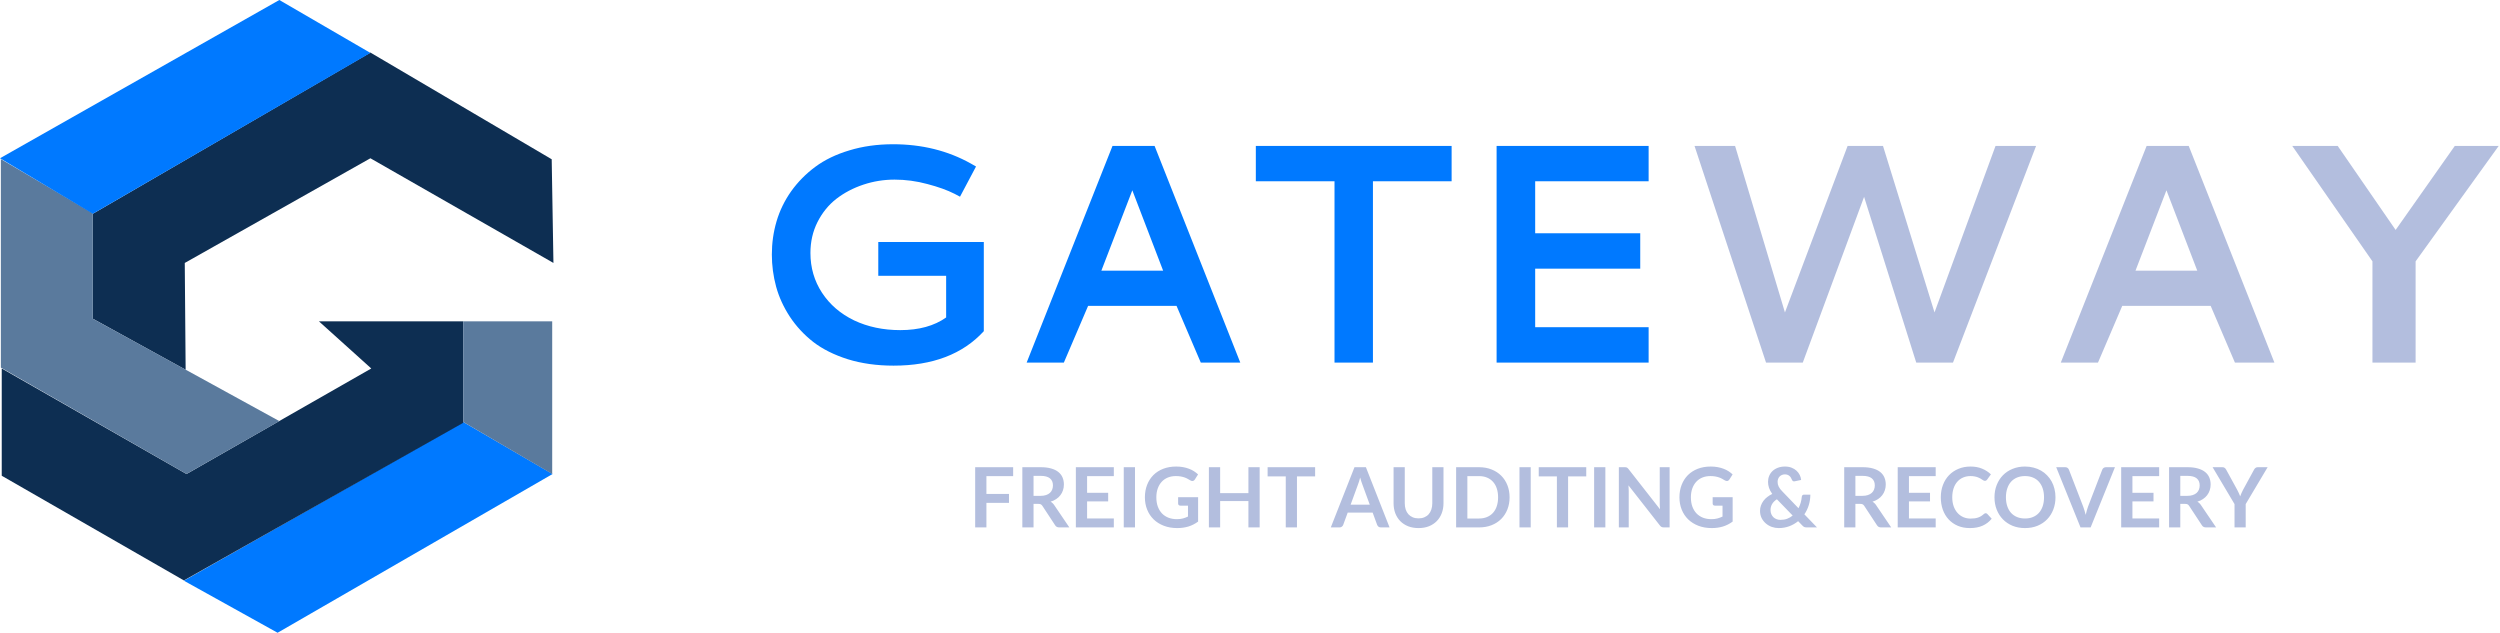
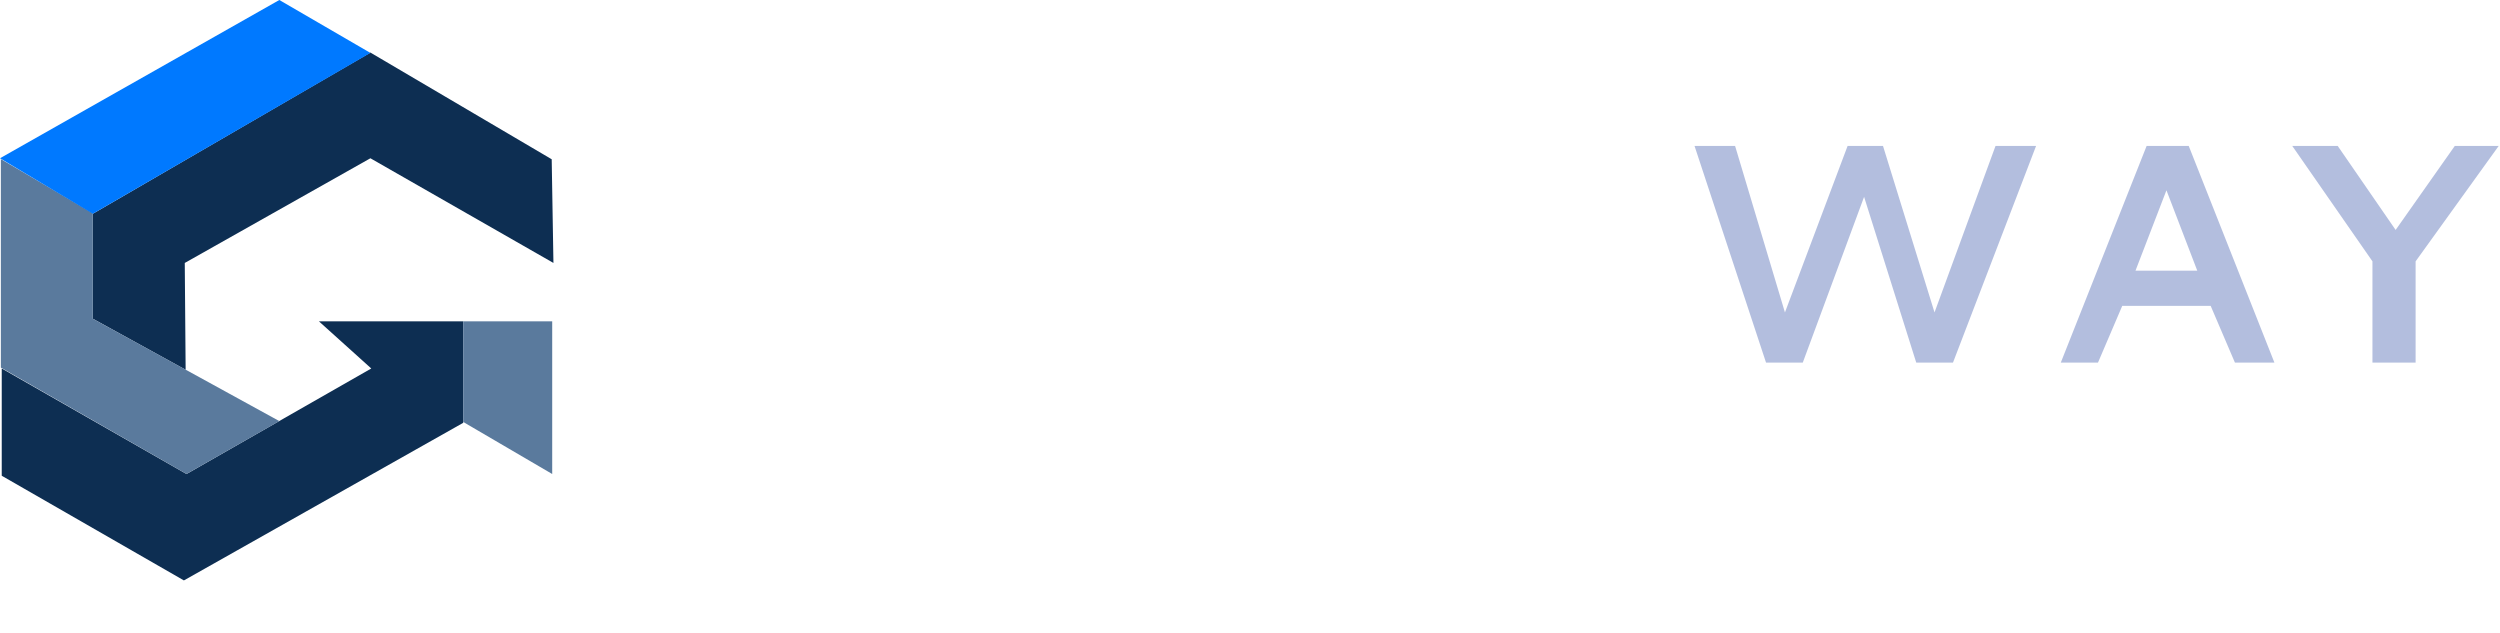
<svg xmlns="http://www.w3.org/2000/svg" width="1441" height="365" viewBox="0 0 1441 365" fill="none">
-   <path d="M160 364.717L106 334.717L267 243.217L318.5 273.218L160 364.717Z" fill="#0079FF" />
  <path d="M1 274.218V212.395L107.5 273.217L214 212.395L198.915 198.806L183.83 185.217H267V243.717L106 334.558L1 274.218Z" fill="#0D2E52" />
  <path d="M53.5 123.217V183.717L107 213.137L106.5 151.561L213.5 91.221L319 151.561L318 91.802L213.5 30.298L53.5 123.217Z" fill="#0D2E52" />
  <path d="M53.5 183.709L161 242.717L107.5 273.217L0.5 211.9V91.716L53.5 122.874V183.709Z" fill="#5A7A9D" />
  <path d="M161 0L0 91.217L53.5 123.217L213.5 30.5L161 0Z" fill="#0079FF" />
  <path d="M267 185.217V243.217L318.29 273.217V185.217H267Z" fill="#5A7A9D" />
-   <path d="M567.064 190.895C554.936 204.137 537.592 210.758 515.033 210.758C505.424 210.758 496.635 209.527 488.666 207.066C480.756 204.547 474.135 201.236 468.803 197.135C463.471 192.975 458.959 188.111 455.268 182.545C451.635 176.979 448.998 171.207 447.357 165.23C445.717 159.195 444.896 153.014 444.896 146.686C444.896 140.064 445.805 133.678 447.621 127.525C449.438 121.373 452.25 115.602 456.059 110.211C459.926 104.82 464.555 100.133 469.945 96.148C475.395 92.106 481.957 88.941 489.633 86.656C497.309 84.312 505.688 83.141 514.77 83.141C531.352 83.141 546.264 86.832 559.506 94.215L562.582 95.973L553.354 113.375L550.189 111.705C546.029 109.596 540.814 107.721 534.545 106.08C528.275 104.381 521.977 103.531 515.648 103.531C509.438 103.531 503.432 104.498 497.631 106.432C491.83 108.365 486.645 111.09 482.074 114.605C477.562 118.121 473.93 122.604 471.176 128.053C468.48 133.443 467.133 139.361 467.133 145.807C467.133 154.303 469.359 161.949 473.812 168.746C478.266 175.543 484.418 180.846 492.27 184.654C500.18 188.404 509.057 190.279 518.9 190.279C529.682 190.279 538.5 187.848 545.355 182.984V158.99H506.244V139.479H567.064V190.895ZM641.244 84.107H665.502L714.896 209H692.133L678.158 176.305H627.182L613.207 209H591.762L641.244 84.107ZM670.424 156.002L652.67 109.684L634.828 156.002H670.424ZM723.861 84.107H836.713V104.498H791.361V209H769.213V104.498H723.861V84.107ZM862.641 209V84.107H950.268V104.498H884.877V134.469H945.434V154.859H884.877V188.609H950.268V209H862.641Z" fill="#0079FF" />
  <path d="M976.723 84.107H1000.1L1028.84 180.084L1064.96 84.107H1085.36L1115.06 180.084L1150.22 84.107H1173.6L1125.7 209H1104.52L1074.46 113.463L1039.12 209H1017.94L976.723 84.107ZM1237.32 84.107H1261.58L1310.97 209H1288.21L1274.23 176.305H1223.26L1209.28 209H1187.84L1237.32 84.107ZM1266.5 156.002L1248.74 109.684L1230.9 156.002H1266.5ZM1321.25 84.107H1347.45L1380.84 132.535L1414.95 84.107H1440.26L1392.36 150.641V209H1367.48V150.641L1321.25 84.107Z" fill="#B3BEDE" />
-   <path d="M568.571 274.432V284.704H581.579V289.864H568.571V304H562.091V269.296H583.979V274.432H568.571ZM599.766 285.808C600.982 285.808 602.038 285.656 602.934 285.352C603.846 285.048 604.59 284.632 605.166 284.104C605.758 283.56 606.198 282.92 606.486 282.184C606.774 281.448 606.918 280.64 606.918 279.76C606.918 278 606.334 276.648 605.166 275.704C604.014 274.76 602.246 274.288 599.862 274.288H595.734V285.808H599.766ZM616.374 304H610.542C609.438 304 608.638 303.568 608.142 302.704L600.846 291.592C600.574 291.176 600.27 290.88 599.934 290.704C599.614 290.528 599.134 290.44 598.494 290.44H595.734V304H589.278V269.296H599.862C602.214 269.296 604.23 269.544 605.91 270.04C607.606 270.52 608.99 271.2 610.062 272.08C611.15 272.96 611.95 274.016 612.462 275.248C612.974 276.464 613.23 277.808 613.23 279.28C613.23 280.448 613.054 281.552 612.702 282.592C612.366 283.632 611.87 284.576 611.214 285.424C610.574 286.272 609.774 287.016 608.814 287.656C607.87 288.296 606.79 288.8 605.574 289.168C605.99 289.408 606.374 289.696 606.726 290.032C607.078 290.352 607.398 290.736 607.686 291.184L616.374 304ZM626.602 274.432V284.056H638.746V289.024H626.602V298.84H642.01V304H620.122V269.296H642.01V274.432H626.602ZM654.211 304H647.731V269.296H654.211V304ZM690.589 286.6V300.64C688.829 301.936 686.949 302.888 684.949 303.496C682.965 304.088 680.837 304.384 678.565 304.384C675.733 304.384 673.165 303.944 670.861 303.064C668.573 302.184 666.613 300.96 664.981 299.392C663.365 297.824 662.117 295.952 661.237 293.776C660.357 291.6 659.917 289.224 659.917 286.648C659.917 284.04 660.341 281.648 661.189 279.472C662.037 277.296 663.237 275.424 664.789 273.856C666.357 272.288 668.253 271.072 670.477 270.208C672.701 269.344 675.197 268.912 677.965 268.912C679.373 268.912 680.685 269.024 681.901 269.248C683.133 269.472 684.269 269.784 685.309 270.184C686.365 270.568 687.325 271.04 688.189 271.6C689.053 272.16 689.845 272.776 690.565 273.448L688.717 276.376C688.429 276.84 688.053 277.128 687.589 277.24C687.125 277.336 686.621 277.216 686.077 276.88C685.549 276.576 685.021 276.272 684.493 275.968C683.965 275.664 683.373 275.4 682.717 275.176C682.077 274.952 681.349 274.768 680.533 274.624C679.733 274.48 678.805 274.408 677.749 274.408C676.037 274.408 674.485 274.696 673.093 275.272C671.717 275.848 670.541 276.672 669.565 277.744C668.589 278.816 667.837 280.104 667.309 281.608C666.781 283.112 666.517 284.792 666.517 286.648C666.517 288.632 666.797 290.408 667.357 291.976C667.933 293.528 668.733 294.848 669.757 295.936C670.797 297.008 672.045 297.832 673.501 298.408C674.957 298.968 676.581 299.248 678.373 299.248C679.653 299.248 680.797 299.112 681.805 298.84C682.813 298.568 683.797 298.2 684.757 297.736V291.448H680.389C679.973 291.448 679.645 291.336 679.405 291.112C679.181 290.872 679.069 290.584 679.069 290.248V286.6H690.589ZM726.065 269.296V304H719.585V288.832H703.289V304H696.809V269.296H703.289V284.224H719.585V269.296H726.065ZM758.034 274.6H747.57V304H741.114V274.6H730.65V269.296H758.034V274.6ZM789.536 290.896L785.312 279.352C785.104 278.84 784.888 278.232 784.664 277.528C784.44 276.824 784.216 276.064 783.992 275.248C783.784 276.064 783.568 276.832 783.344 277.552C783.12 278.256 782.904 278.872 782.696 279.4L778.496 290.896H789.536ZM800.936 304H795.944C795.384 304 794.928 303.864 794.576 303.592C794.224 303.304 793.96 302.952 793.784 302.536L791.192 295.456H776.816L774.224 302.536C774.096 302.904 773.848 303.24 773.48 303.544C773.112 303.848 772.656 304 772.112 304H767.072L780.728 269.296H787.304L800.936 304ZM817.652 298.792C818.9 298.792 820.012 298.584 820.988 298.168C821.98 297.752 822.812 297.168 823.484 296.416C824.156 295.664 824.668 294.752 825.02 293.68C825.388 292.608 825.572 291.408 825.572 290.08V269.296H832.028V290.08C832.028 292.144 831.692 294.056 831.02 295.816C830.364 297.56 829.412 299.072 828.164 300.352C826.932 301.616 825.428 302.608 823.652 303.328C821.876 304.032 819.876 304.384 817.652 304.384C815.412 304.384 813.404 304.032 811.628 303.328C809.852 302.608 808.34 301.616 807.092 300.352C805.86 299.072 804.908 297.56 804.236 295.816C803.58 294.056 803.252 292.144 803.252 290.08V269.296H809.708V290.056C809.708 291.384 809.884 292.584 810.236 293.656C810.604 294.728 811.124 295.648 811.796 296.416C812.484 297.168 813.316 297.752 814.292 298.168C815.284 298.584 816.404 298.792 817.652 298.792ZM870.125 286.648C870.125 289.192 869.701 291.528 868.853 293.656C868.005 295.784 866.813 297.616 865.277 299.152C863.741 300.688 861.893 301.88 859.733 302.728C857.573 303.576 855.173 304 852.533 304H839.309V269.296H852.533C855.173 269.296 857.573 269.728 859.733 270.592C861.893 271.44 863.741 272.632 865.277 274.168C866.813 275.688 868.005 277.512 868.853 279.64C869.701 281.768 870.125 284.104 870.125 286.648ZM863.501 286.648C863.501 284.744 863.245 283.04 862.733 281.536C862.237 280.016 861.509 278.736 860.549 277.696C859.605 276.64 858.453 275.832 857.093 275.272C855.749 274.712 854.229 274.432 852.533 274.432H845.789V298.864H852.533C854.229 298.864 855.749 298.584 857.093 298.024C858.453 297.464 859.605 296.664 860.549 295.624C861.509 294.568 862.237 293.288 862.733 291.784C863.245 290.264 863.501 288.552 863.501 286.648ZM882.305 304H875.825V269.296H882.305V304ZM914.315 274.6H903.851V304H897.395V274.6H886.931V269.296H914.315V274.6ZM925.336 304H918.856V269.296H925.336V304ZM962.362 269.296V304H959.05C958.538 304 958.106 303.92 957.754 303.76C957.418 303.584 957.09 303.296 956.77 302.896L938.65 279.76C938.746 280.816 938.794 281.792 938.794 282.688V304H933.106V269.296H936.49C936.762 269.296 936.994 269.312 937.186 269.344C937.394 269.36 937.57 269.408 937.714 269.488C937.874 269.552 938.026 269.656 938.17 269.8C938.314 269.928 938.474 270.104 938.65 270.328L956.842 293.56C956.794 293 956.754 292.448 956.722 291.904C956.69 291.36 956.674 290.856 956.674 290.392V269.296H962.362ZM998.699 286.6V300.64C996.939 301.936 995.059 302.888 993.059 303.496C991.075 304.088 988.947 304.384 986.675 304.384C983.843 304.384 981.275 303.944 978.971 303.064C976.683 302.184 974.723 300.96 973.091 299.392C971.475 297.824 970.227 295.952 969.347 293.776C968.467 291.6 968.027 289.224 968.027 286.648C968.027 284.04 968.451 281.648 969.299 279.472C970.147 277.296 971.347 275.424 972.899 273.856C974.467 272.288 976.363 271.072 978.587 270.208C980.811 269.344 983.307 268.912 986.075 268.912C987.483 268.912 988.795 269.024 990.011 269.248C991.243 269.472 992.379 269.784 993.419 270.184C994.475 270.568 995.435 271.04 996.299 271.6C997.163 272.16 997.955 272.776 998.675 273.448L996.827 276.376C996.539 276.84 996.163 277.128 995.699 277.24C995.235 277.336 994.731 277.216 994.187 276.88C993.659 276.576 993.131 276.272 992.603 275.968C992.075 275.664 991.483 275.4 990.827 275.176C990.187 274.952 989.459 274.768 988.643 274.624C987.843 274.48 986.915 274.408 985.859 274.408C984.147 274.408 982.595 274.696 981.203 275.272C979.827 275.848 978.651 276.672 977.675 277.744C976.699 278.816 975.947 280.104 975.419 281.608C974.891 283.112 974.627 284.792 974.627 286.648C974.627 288.632 974.907 290.408 975.467 291.976C976.043 293.528 976.843 294.848 977.867 295.936C978.907 297.008 980.155 297.832 981.611 298.408C983.067 298.968 984.691 299.248 986.483 299.248C987.763 299.248 988.907 299.112 989.915 298.84C990.923 298.568 991.907 298.2 992.867 297.736V291.448H988.499C988.083 291.448 987.755 291.336 987.515 291.112C987.291 290.872 987.179 290.584 987.179 290.248V286.6H998.699ZM1024.2 287.776C1022.92 288.608 1021.98 289.552 1021.39 290.608C1020.81 291.648 1020.53 292.768 1020.53 293.968C1020.53 294.848 1020.68 295.64 1020.98 296.344C1021.29 297.048 1021.69 297.648 1022.21 298.144C1022.73 298.624 1023.34 299 1024.03 299.272C1024.73 299.528 1025.48 299.656 1026.26 299.656C1027.67 299.656 1028.96 299.44 1030.13 299.008C1031.29 298.56 1032.35 297.944 1033.29 297.16L1024.2 287.776ZM1047.31 304H1041.5C1040.89 304 1040.4 303.928 1040.01 303.784C1039.65 303.64 1039.25 303.336 1038.84 302.872L1036.44 300.4C1034.92 301.648 1033.21 302.624 1031.33 303.328C1029.44 304.032 1027.4 304.384 1025.21 304.384C1023.88 304.384 1022.57 304.16 1021.27 303.712C1019.99 303.248 1018.85 302.584 1017.84 301.72C1016.83 300.856 1016.01 299.816 1015.39 298.6C1014.78 297.368 1014.48 295.984 1014.48 294.448C1014.48 293.36 1014.65 292.336 1015.01 291.376C1015.36 290.4 1015.85 289.496 1016.47 288.664C1017.09 287.832 1017.84 287.088 1018.7 286.432C1019.57 285.76 1020.51 285.184 1021.53 284.704C1020.67 283.504 1020.05 282.336 1019.66 281.2C1019.28 280.048 1019.09 278.904 1019.09 277.768C1019.09 276.568 1019.3 275.432 1019.73 274.36C1020.18 273.272 1020.82 272.328 1021.65 271.528C1022.49 270.728 1023.51 270.096 1024.73 269.632C1025.94 269.152 1027.32 268.912 1028.85 268.912C1030.26 268.912 1031.52 269.128 1032.62 269.56C1033.74 269.992 1034.69 270.568 1035.48 271.288C1036.28 272.008 1036.9 272.832 1037.35 273.76C1037.81 274.688 1038.09 275.648 1038.17 276.64L1034.4 277.432C1033.69 277.576 1033.18 277.272 1032.86 276.52C1032.72 276.104 1032.53 275.712 1032.29 275.344C1032.06 274.96 1031.79 274.632 1031.47 274.36C1031.15 274.072 1030.77 273.848 1030.34 273.688C1029.91 273.512 1029.41 273.424 1028.85 273.424C1028.18 273.424 1027.58 273.544 1027.05 273.784C1026.53 274.008 1026.08 274.32 1025.71 274.72C1025.36 275.104 1025.09 275.56 1024.89 276.088C1024.7 276.6 1024.61 277.144 1024.61 277.72C1024.61 278.2 1024.65 278.664 1024.75 279.112C1024.85 279.56 1025.01 280.008 1025.23 280.456C1025.45 280.904 1025.74 281.368 1026.09 281.848C1026.46 282.312 1026.91 282.816 1027.44 283.36L1036.65 292.936C1037.18 291.928 1037.61 290.864 1037.93 289.744C1038.25 288.624 1038.45 287.488 1038.55 286.336C1038.6 285.968 1038.73 285.672 1038.93 285.448C1039.14 285.224 1039.43 285.112 1039.8 285.112H1043.49C1043.48 287.224 1043.17 289.24 1042.58 291.16C1041.99 293.08 1041.14 294.848 1040.04 296.464L1047.31 304ZM1073.48 285.808C1074.7 285.808 1075.76 285.656 1076.65 285.352C1077.56 285.048 1078.31 284.632 1078.88 284.104C1079.48 283.56 1079.92 282.92 1080.2 282.184C1080.49 281.448 1080.64 280.64 1080.64 279.76C1080.64 278 1080.05 276.648 1078.88 275.704C1077.73 274.76 1075.96 274.288 1073.58 274.288H1069.45V285.808H1073.48ZM1090.09 304H1084.26C1083.16 304 1082.36 303.568 1081.86 302.704L1074.56 291.592C1074.29 291.176 1073.99 290.88 1073.65 290.704C1073.33 290.528 1072.85 290.44 1072.21 290.44H1069.45V304H1063V269.296H1073.58C1075.93 269.296 1077.95 269.544 1079.63 270.04C1081.32 270.52 1082.71 271.2 1083.78 272.08C1084.87 272.96 1085.67 274.016 1086.18 275.248C1086.69 276.464 1086.95 277.808 1086.95 279.28C1086.95 280.448 1086.77 281.552 1086.42 282.592C1086.08 283.632 1085.59 284.576 1084.93 285.424C1084.29 286.272 1083.49 287.016 1082.53 287.656C1081.59 288.296 1080.51 288.8 1079.29 289.168C1079.71 289.408 1080.09 289.696 1080.44 290.032C1080.8 290.352 1081.12 290.736 1081.4 291.184L1090.09 304ZM1100.32 274.432V284.056H1112.46V289.024H1100.32V298.84H1115.73V304H1093.84V269.296H1115.73V274.432H1100.32ZM1144.53 295.816C1144.88 295.816 1145.2 295.952 1145.47 296.224L1148.01 298.984C1146.6 300.728 1144.87 302.064 1142.8 302.992C1140.76 303.92 1138.29 304.384 1135.41 304.384C1132.84 304.384 1130.52 303.944 1128.45 303.064C1126.4 302.184 1124.65 300.96 1123.2 299.392C1121.74 297.824 1120.62 295.952 1119.84 293.776C1119.07 291.6 1118.68 289.224 1118.68 286.648C1118.68 284.04 1119.1 281.656 1119.93 279.496C1120.76 277.32 1121.93 275.448 1123.44 273.88C1124.96 272.312 1126.76 271.096 1128.86 270.232C1130.96 269.352 1133.28 268.912 1135.82 268.912C1138.35 268.912 1140.59 269.328 1142.54 270.16C1144.51 270.992 1146.18 272.08 1147.56 273.424L1145.4 276.424C1145.27 276.616 1145.1 276.784 1144.89 276.928C1144.7 277.072 1144.43 277.144 1144.08 277.144C1143.84 277.144 1143.59 277.08 1143.33 276.952C1143.08 276.808 1142.8 276.64 1142.49 276.448C1142.19 276.24 1141.84 276.016 1141.44 275.776C1141.04 275.536 1140.57 275.32 1140.04 275.128C1139.52 274.92 1138.9 274.752 1138.2 274.624C1137.51 274.48 1136.71 274.408 1135.8 274.408C1134.24 274.408 1132.82 274.688 1131.52 275.248C1130.24 275.792 1129.14 276.592 1128.21 277.648C1127.28 278.688 1126.56 279.968 1126.05 281.488C1125.54 282.992 1125.28 284.712 1125.28 286.648C1125.28 288.6 1125.56 290.336 1126.1 291.856C1126.66 293.376 1127.41 294.656 1128.36 295.696C1129.3 296.736 1130.41 297.536 1131.69 298.096C1132.97 298.64 1134.35 298.912 1135.82 298.912C1136.7 298.912 1137.49 298.864 1138.2 298.768C1138.92 298.672 1139.57 298.52 1140.16 298.312C1140.77 298.104 1141.34 297.84 1141.87 297.52C1142.41 297.184 1142.95 296.776 1143.48 296.296C1143.64 296.152 1143.8 296.04 1143.98 295.96C1144.16 295.864 1144.34 295.816 1144.53 295.816ZM1184.78 286.648C1184.78 289.192 1184.36 291.552 1183.51 293.728C1182.68 295.888 1181.49 297.76 1179.96 299.344C1178.42 300.928 1176.57 302.168 1174.41 303.064C1172.25 303.944 1169.85 304.384 1167.21 304.384C1164.59 304.384 1162.2 303.944 1160.04 303.064C1157.88 302.168 1156.02 300.928 1154.47 299.344C1152.93 297.76 1151.74 295.888 1150.89 293.728C1150.04 291.552 1149.62 289.192 1149.62 286.648C1149.62 284.104 1150.04 281.752 1150.89 279.592C1151.74 277.416 1152.93 275.536 1154.47 273.952C1156.02 272.368 1157.88 271.136 1160.04 270.256C1162.2 269.36 1164.59 268.912 1167.21 268.912C1168.97 268.912 1170.63 269.12 1172.18 269.536C1173.73 269.936 1175.16 270.512 1176.45 271.264C1177.75 272 1178.91 272.904 1179.93 273.976C1180.97 275.032 1181.85 276.216 1182.57 277.528C1183.29 278.84 1183.84 280.264 1184.2 281.8C1184.59 283.336 1184.78 284.952 1184.78 286.648ZM1178.18 286.648C1178.18 284.744 1177.92 283.04 1177.41 281.536C1176.9 280.016 1176.17 278.728 1175.23 277.672C1174.28 276.616 1173.13 275.808 1171.77 275.248C1170.43 274.688 1168.91 274.408 1167.21 274.408C1165.52 274.408 1163.99 274.688 1162.63 275.248C1161.28 275.808 1160.13 276.616 1159.17 277.672C1158.23 278.728 1157.5 280.016 1156.99 281.536C1156.48 283.04 1156.22 284.744 1156.22 286.648C1156.22 288.552 1156.48 290.264 1156.99 291.784C1157.5 293.288 1158.23 294.568 1159.17 295.624C1160.13 296.664 1161.28 297.464 1162.63 298.024C1163.99 298.584 1165.52 298.864 1167.21 298.864C1168.91 298.864 1170.43 298.584 1171.77 298.024C1173.13 297.464 1174.28 296.664 1175.23 295.624C1176.17 294.568 1176.9 293.288 1177.41 291.784C1177.92 290.264 1178.18 288.552 1178.18 286.648ZM1219.06 269.296L1205.04 304H1199.21L1185.2 269.296H1190.38C1190.94 269.296 1191.4 269.432 1191.75 269.704C1192.1 269.976 1192.36 270.328 1192.54 270.76L1200.72 291.928C1201 292.616 1201.25 293.376 1201.49 294.208C1201.75 295.024 1201.99 295.88 1202.21 296.776C1202.4 295.88 1202.61 295.024 1202.84 294.208C1203.06 293.376 1203.31 292.616 1203.58 291.928L1211.72 270.76C1211.84 270.392 1212.09 270.056 1212.46 269.752C1212.84 269.448 1213.31 269.296 1213.85 269.296H1219.06ZM1229.13 274.432V284.056H1241.28V289.024H1229.13V298.84H1244.54V304H1222.65V269.296H1244.54V274.432H1229.13ZM1260.75 285.808C1261.97 285.808 1263.02 285.656 1263.92 285.352C1264.83 285.048 1265.57 284.632 1266.15 284.104C1266.74 283.56 1267.18 282.92 1267.47 282.184C1267.76 281.448 1267.9 280.64 1267.9 279.76C1267.9 278 1267.32 276.648 1266.15 275.704C1265 274.76 1263.23 274.288 1260.85 274.288H1256.72V285.808H1260.75ZM1277.36 304H1271.53C1270.42 304 1269.62 303.568 1269.13 302.704L1261.83 291.592C1261.56 291.176 1261.25 290.88 1260.92 290.704C1260.6 290.528 1260.12 290.44 1259.48 290.44H1256.72V304H1250.26V269.296H1260.85C1263.2 269.296 1265.21 269.544 1266.89 270.04C1268.59 270.52 1269.97 271.2 1271.05 272.08C1272.13 272.96 1272.93 274.016 1273.45 275.248C1273.96 276.464 1274.21 277.808 1274.21 279.28C1274.21 280.448 1274.04 281.552 1273.69 282.592C1273.35 283.632 1272.85 284.576 1272.2 285.424C1271.56 286.272 1270.76 287.016 1269.8 287.656C1268.85 288.296 1267.77 288.8 1266.56 289.168C1266.97 289.408 1267.36 289.696 1267.71 290.032C1268.06 290.352 1268.38 290.736 1268.67 291.184L1277.36 304ZM1294.42 290.56V304H1287.98V290.56L1275.34 269.296H1281.02C1281.58 269.296 1282.02 269.432 1282.34 269.704C1282.68 269.976 1282.96 270.32 1283.18 270.736L1289.52 282.328C1289.89 283.016 1290.21 283.664 1290.48 284.272C1290.77 284.88 1291.02 285.488 1291.25 286.096C1291.46 285.488 1291.7 284.88 1291.97 284.272C1292.24 283.664 1292.55 283.016 1292.9 282.328L1299.22 270.736C1299.39 270.384 1299.66 270.056 1300.01 269.752C1300.36 269.448 1300.81 269.296 1301.35 269.296H1307.06L1294.42 290.56Z" fill="#B3BEDE" />
</svg>